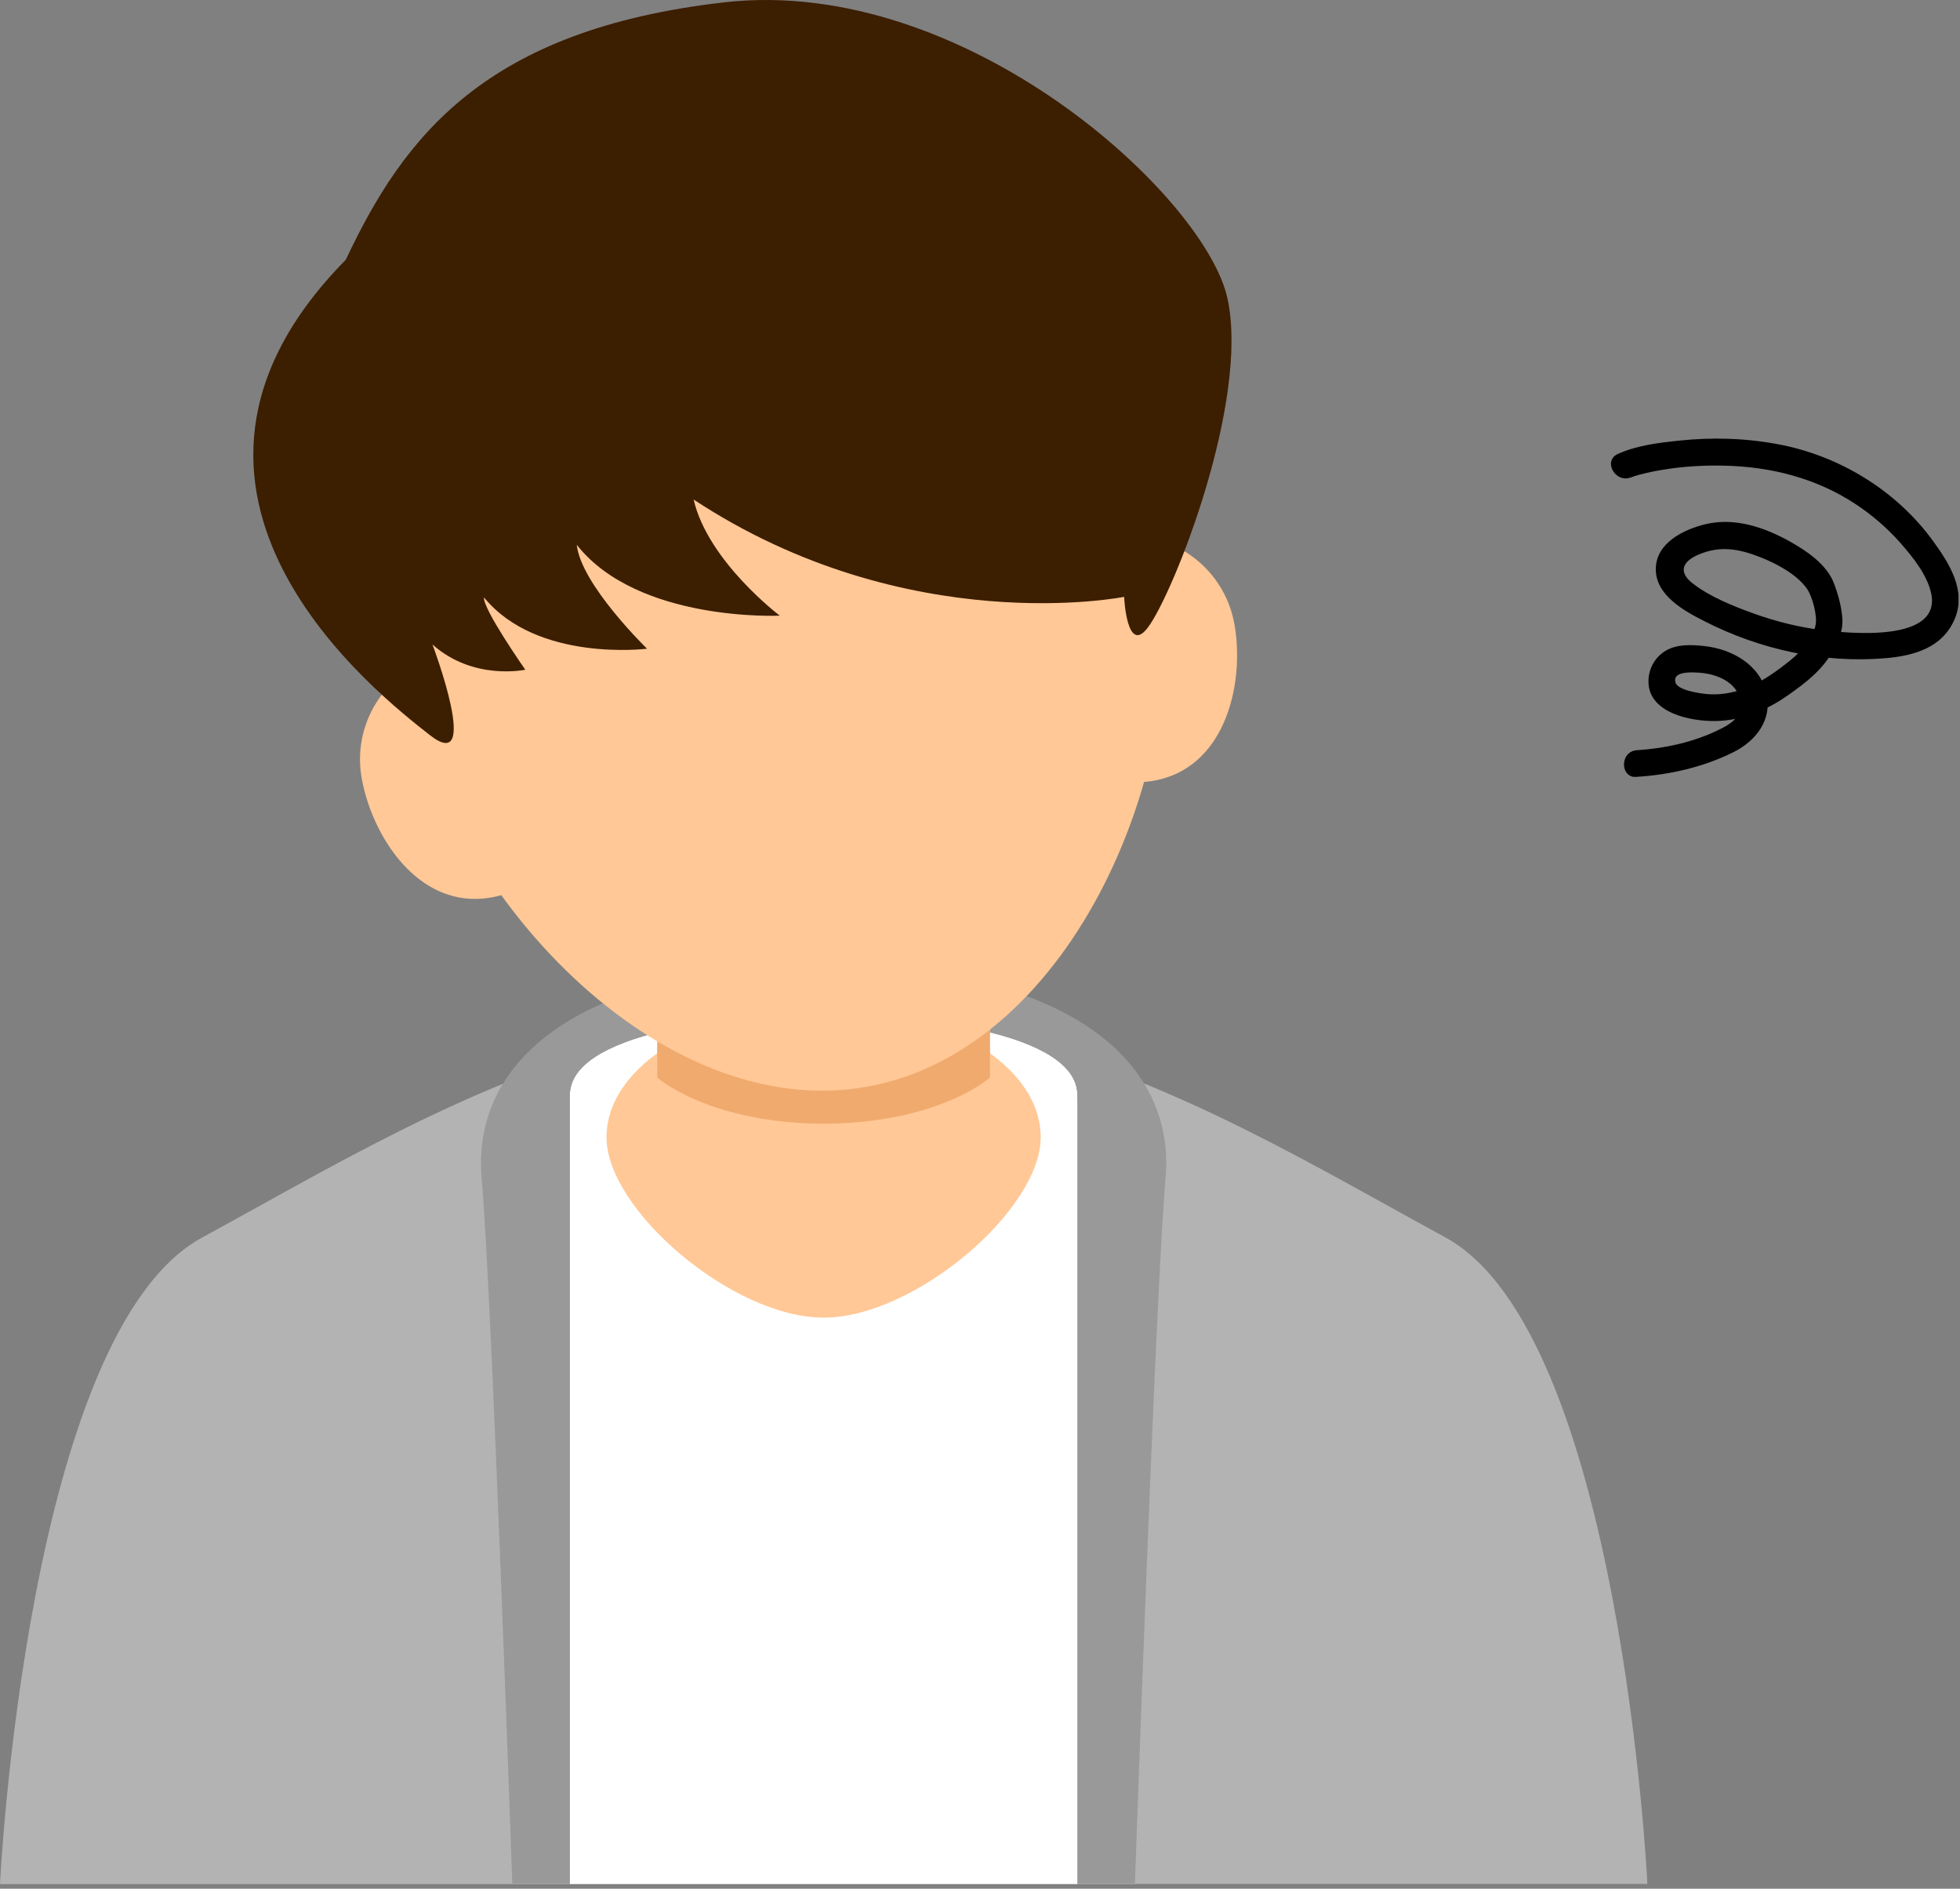
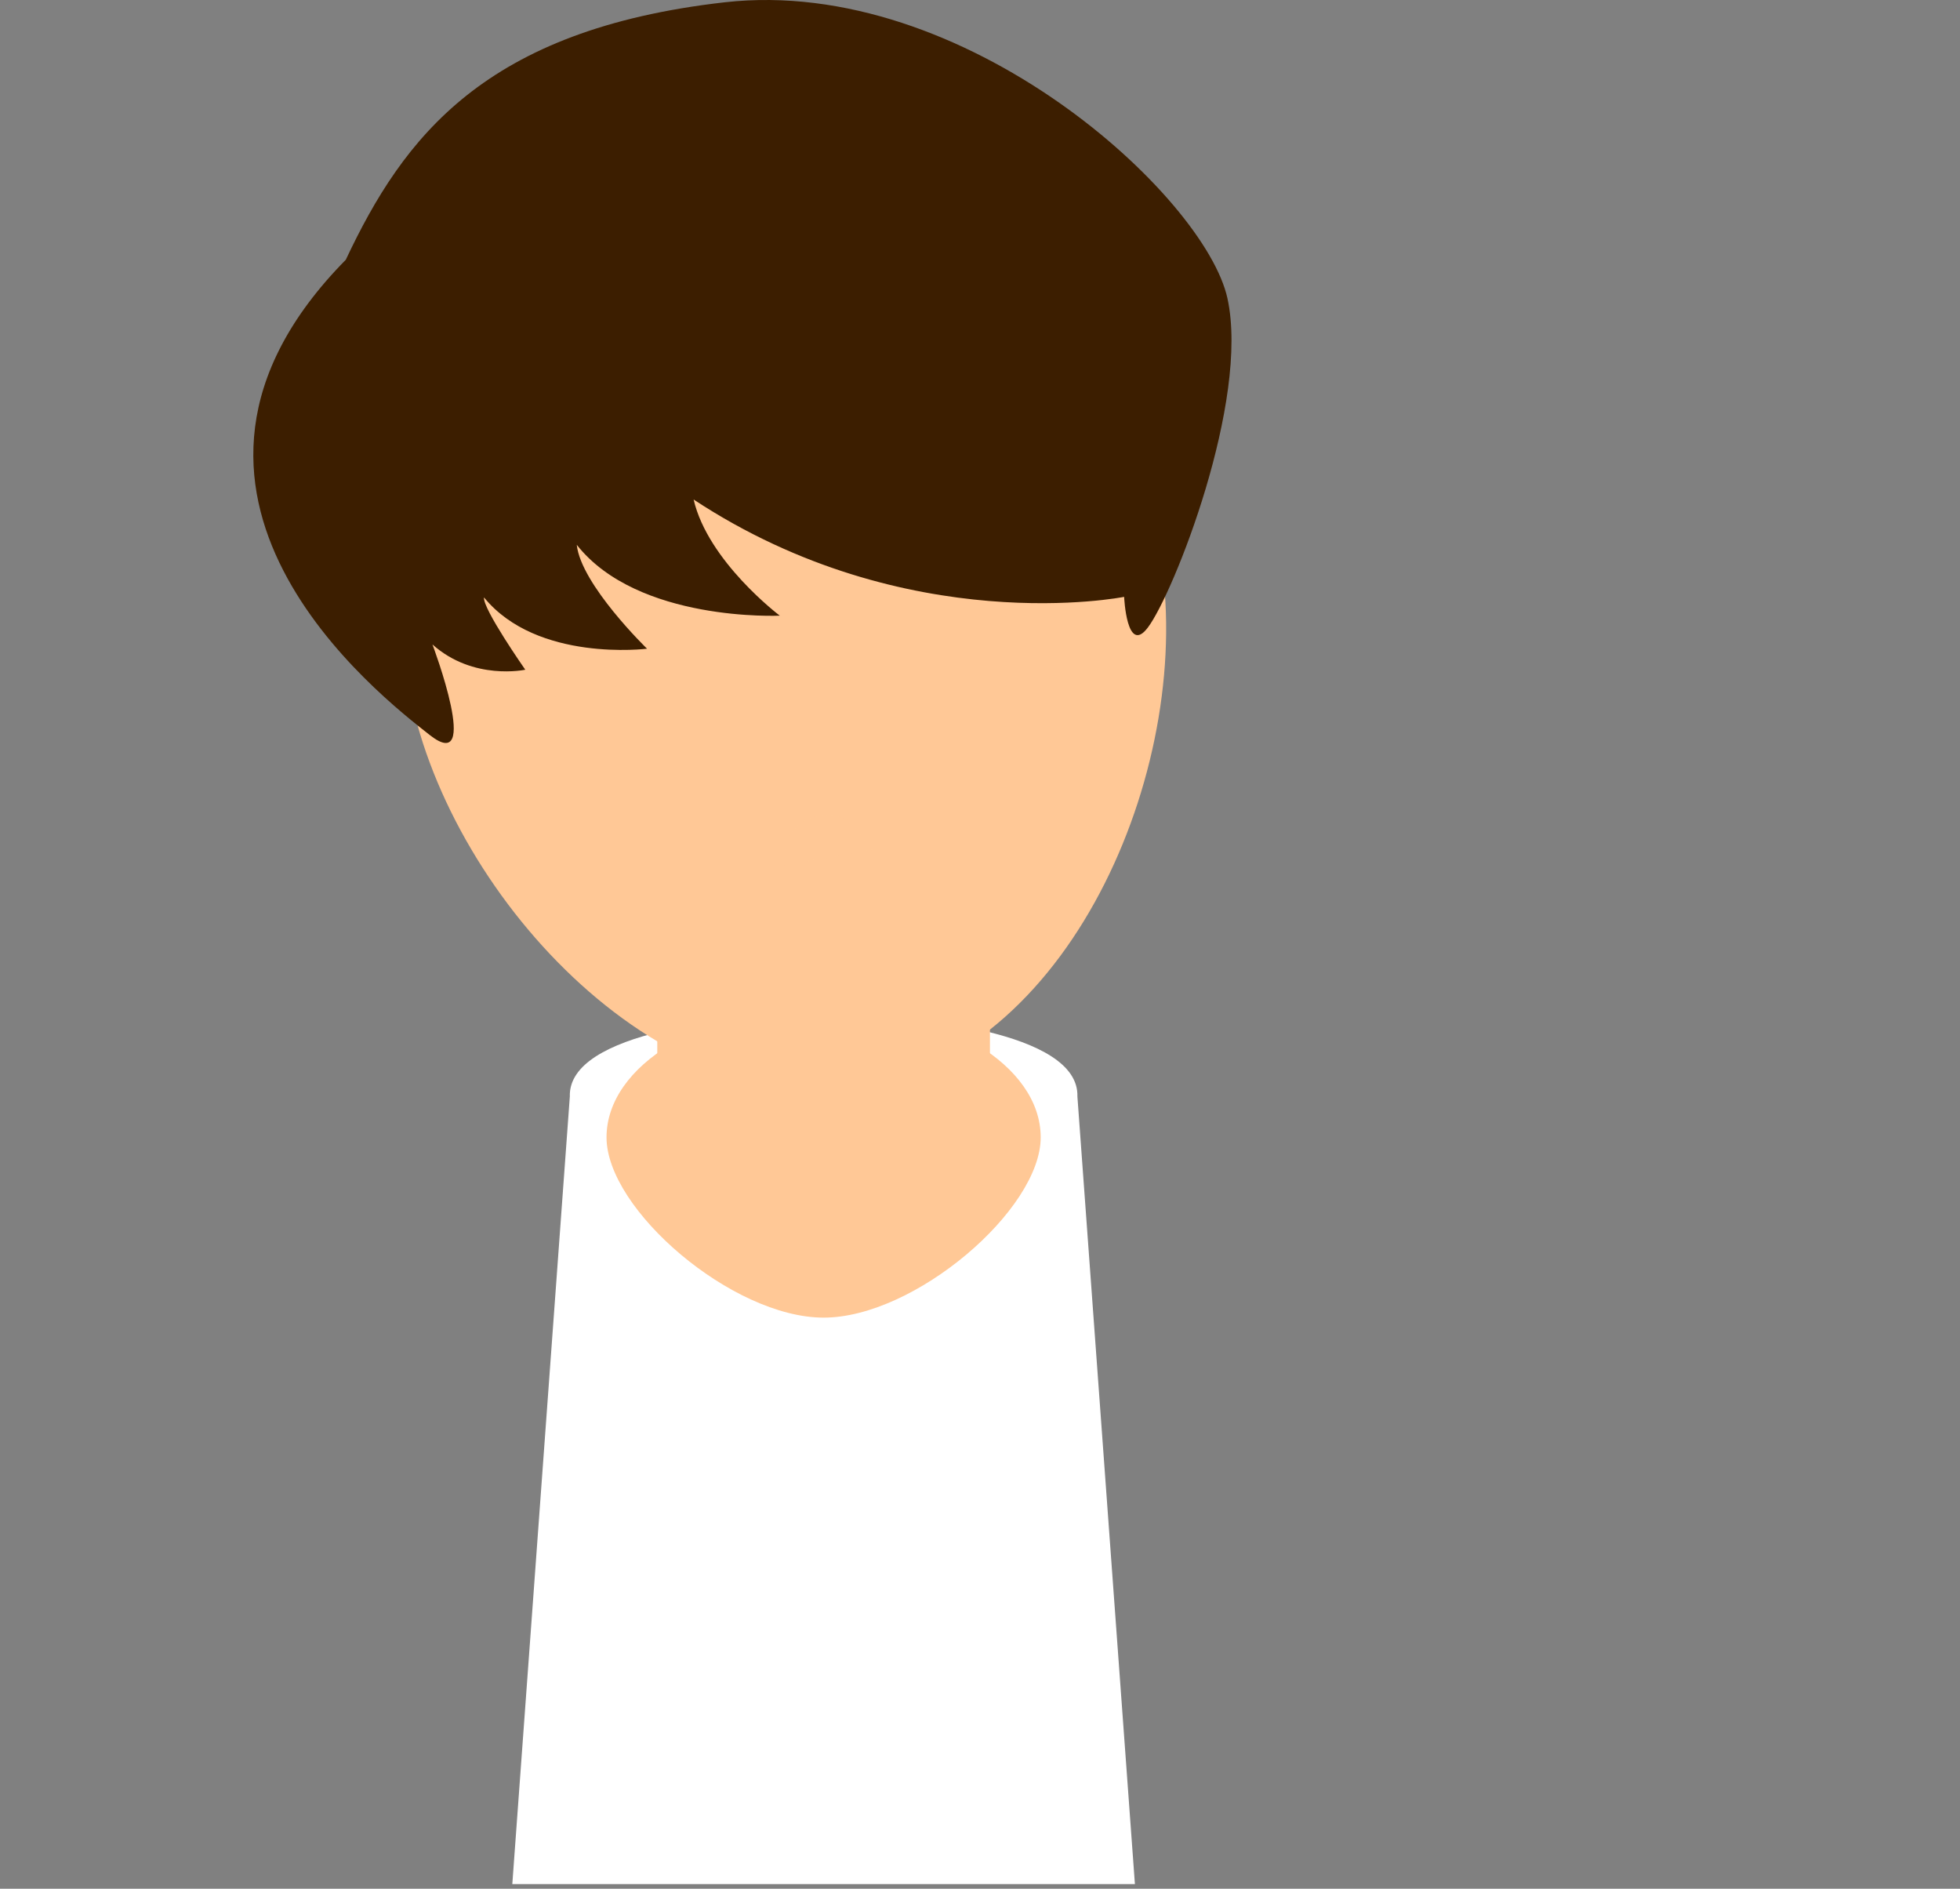
<svg xmlns="http://www.w3.org/2000/svg" width="219" height="211" fill="none">
  <rect width="100%" height="100%" fill="#808080" stroke="none" />
  <g clip-path="url(#a)">
    <path d="M182.9 86.78c3.7-.23 7.4-1.08 10.74-2.73 2.55-1.26 4.41-3.62 3.74-6.6-.72-3.19-3.86-4.93-6.9-5.27-1.43-.16-3.09-.25-4.37.52-1.28.77-1.95 2.12-1.92 3.53.09 3.41 4.65 4.33 7.34 4.32 2.94 0 5.8-1.16 8.19-2.84 2.06-1.44 4.04-2.95 5.2-5.22.55-1.08 1.01-2.08.94-3.31-.08-1.35-.46-2.72-.93-3.98-.79-2.13-3.07-3.67-4.98-4.73-2.84-1.58-6.15-2.69-9.39-1.91-2.44.59-5.54 2.09-5.55 5.02-.01 2.93 3.15 4.66 5.46 5.83 6.19 3.16 13.27 4.71 20.22 4.12 3.16-.27 6.34-1.16 7.71-4.36s-.63-6.28-2.44-8.77c-4.1-5.63-10.48-9.5-17.28-10.77-3.65-.69-7.41-.8-11.11-.4-2.27.24-4.69.53-6.79 1.48-1.76.79-.23 3.38 1.51 2.59-.38.17.23-.07.32-.1.27-.09.54-.16.82-.23.8-.21 1.61-.37 2.43-.5 2.23-.37 4.5-.5 6.76-.45 5.22.11 10.27 1.38 14.66 4.26 1.86 1.22 3.57 2.69 5.05 4.36 1.36 1.54 3.01 3.59 3.45 5.64 1.17 5.53-9.18 4.47-12.13 4.12-2.62-.32-5.22-.97-7.7-1.86-2.3-.83-4.91-1.87-6.85-3.39-1.59-1.25-1.11-2.4.61-3.16 2.45-1.08 4.61-.68 7.01.27 1.79.71 4.06 1.9 5.2 3.54.54.78 1.18 2.95.94 4.05-.33 1.54-1.63 2.95-2.81 3.91-1.62 1.3-3.36 2.57-5.34 3.24-1.28.44-2.61.66-3.97.54-.79-.07-3.28-.42-3.53-1.29-.34-1.17 1.46-1.14 2.07-1.13 1.41.03 2.88.33 4 1.23.94.75 1.57 2.05 1.08 3.24-.38.93-1.38 1.48-2.23 1.9-2.84 1.41-6.08 2.12-9.23 2.32-1.92.12-1.93 3.12 0 3v-.03Z" fill="#000" />
  </g>
  <path d="m57.243 210.48 6.427-87.987c-.225-7.222 18.217-9.16 28.356-9.16 10.139 0 28.581 1.918 28.357 9.16l6.426 87.987H57.243Z" fill="#fff" />
-   <path d="M70.116 116.353c-17.83 4.732-33.456 14.239-47.553 21.91C2.978 148.932 0 210.48 0 210.48h63.67v-87.987c-.082-2.774 2.57-4.753 6.446-6.14ZM184.073 210.48s-2.979-61.548-22.563-72.238c-14.097-7.67-29.723-17.177-47.553-21.91 3.855 1.408 6.528 3.387 6.446 6.141v87.987h63.67v.02Z" fill="#B3B3B3" />
-   <path d="M92.026 107.886c-27.234 0-39.352 10.67-38.21 23.706 1.143 13.036 3.427 78.888 3.427 78.888h6.427v-87.987c-.225-7.222 18.217-9.16 28.356-9.16 10.139 0 28.581 1.918 28.357 9.16v87.987h6.426s2.285-65.852 3.427-78.888c1.143-13.036-10.975-23.706-38.21-23.706Z" fill="#999" />
  <path d="M116.282 127.063c0 8.078-14.076 20.135-24.256 20.135S67.77 135.141 67.77 127.063c0-8.079 10.853-14.627 24.256-14.627s24.256 6.548 24.256 14.627Z" fill="#FFC896" />
  <path d="M92.026 134.856c10.264 0 18.585-5.015 18.585-11.2 0-6.186-8.321-11.2-18.585-11.2-10.264 0-18.584 5.014-18.584 11.2 0 6.185 8.32 11.2 18.584 11.2Z" fill="#FFC896" />
  <path d="M110.611 112.66h-37.17v10.996h37.17V112.66Z" fill="#FFC896" />
-   <path d="M73.442 120.392c3.937 3.08 10.791 5.141 18.584 5.141 7.793 0 14.648-2.04 18.585-5.141v-7.732h-37.17v7.732Z" fill="#F0AA6E" />
  <path d="M129.583 61.68c4.08 23.174-9.567 55.631-32.763 59.732-23.195 4.1-47.125-21.727-51.205-44.922-4.08-23.175 10.853-48.328 34.049-52.429 23.195-4.1 45.839 14.444 49.919 37.618Z" fill="#FFC896" />
-   <path d="M63.935 82.773c1.142 6.488-.939 16.056-9.038 17.484-8.099 1.428-13.341-6.835-14.484-13.342-.836-4.692 1.204-9.221 4.835-11.812a11.74 11.74 0 0 1 4.835-2.02c6.487-1.142 12.689 3.183 13.831 9.69h.02ZM114.405 73.879c1.143 6.487 6.365 14.77 14.485 13.342 8.119-1.428 10.2-10.996 9.037-17.483a11.948 11.948 0 0 0-8.588-9.446 11.9 11.9 0 0 0-5.243-.245c-6.488 1.143-10.833 7.345-9.691 13.832Z" fill="#FFC896" />
  <path d="M97.493 94.932 87.15 96.748l1-3a3.736 3.736 0 0 1 2.877-2.488l.938-.163a3.69 3.69 0 0 1 3.55 1.346l1.978 2.49Z" fill="#FFC896" style="mix-blend-mode:multiply" opacity=".4" />
  <path d="M48.329 72.022s5.548 14.71-.327 10.078c-5.386-4.243-35.068-27.01-9.364-53.082C45.085 15.33 54.143 3.294 80.99.254c26.867-3.02 53.673 21.665 56.162 33.09 2.489 11.444-6.018 32.946-8.895 36.76-2.366 3.142-2.652-3.426-2.652-3.426s-24.215 4.855-48.104-10.874c1.612 6.936 9.63 12.975 9.63 12.975s-15.852.755-22.686-7.916c.47 4.448 7.854 11.608 7.854 11.608s-12.281 1.55-18.218-5.732c-.183 1.224 4.611 8.078 4.611 8.078s-5.794 1.265-10.363-2.815v.02Z" fill="#3C1E00" />
  <defs>
    <clipPath id="a">
-       <path fill="#fff" transform="translate(180 49)" d="M0 0h38.83v37.79H0z" />
-     </clipPath>
+       </clipPath>
  </defs>
</svg>